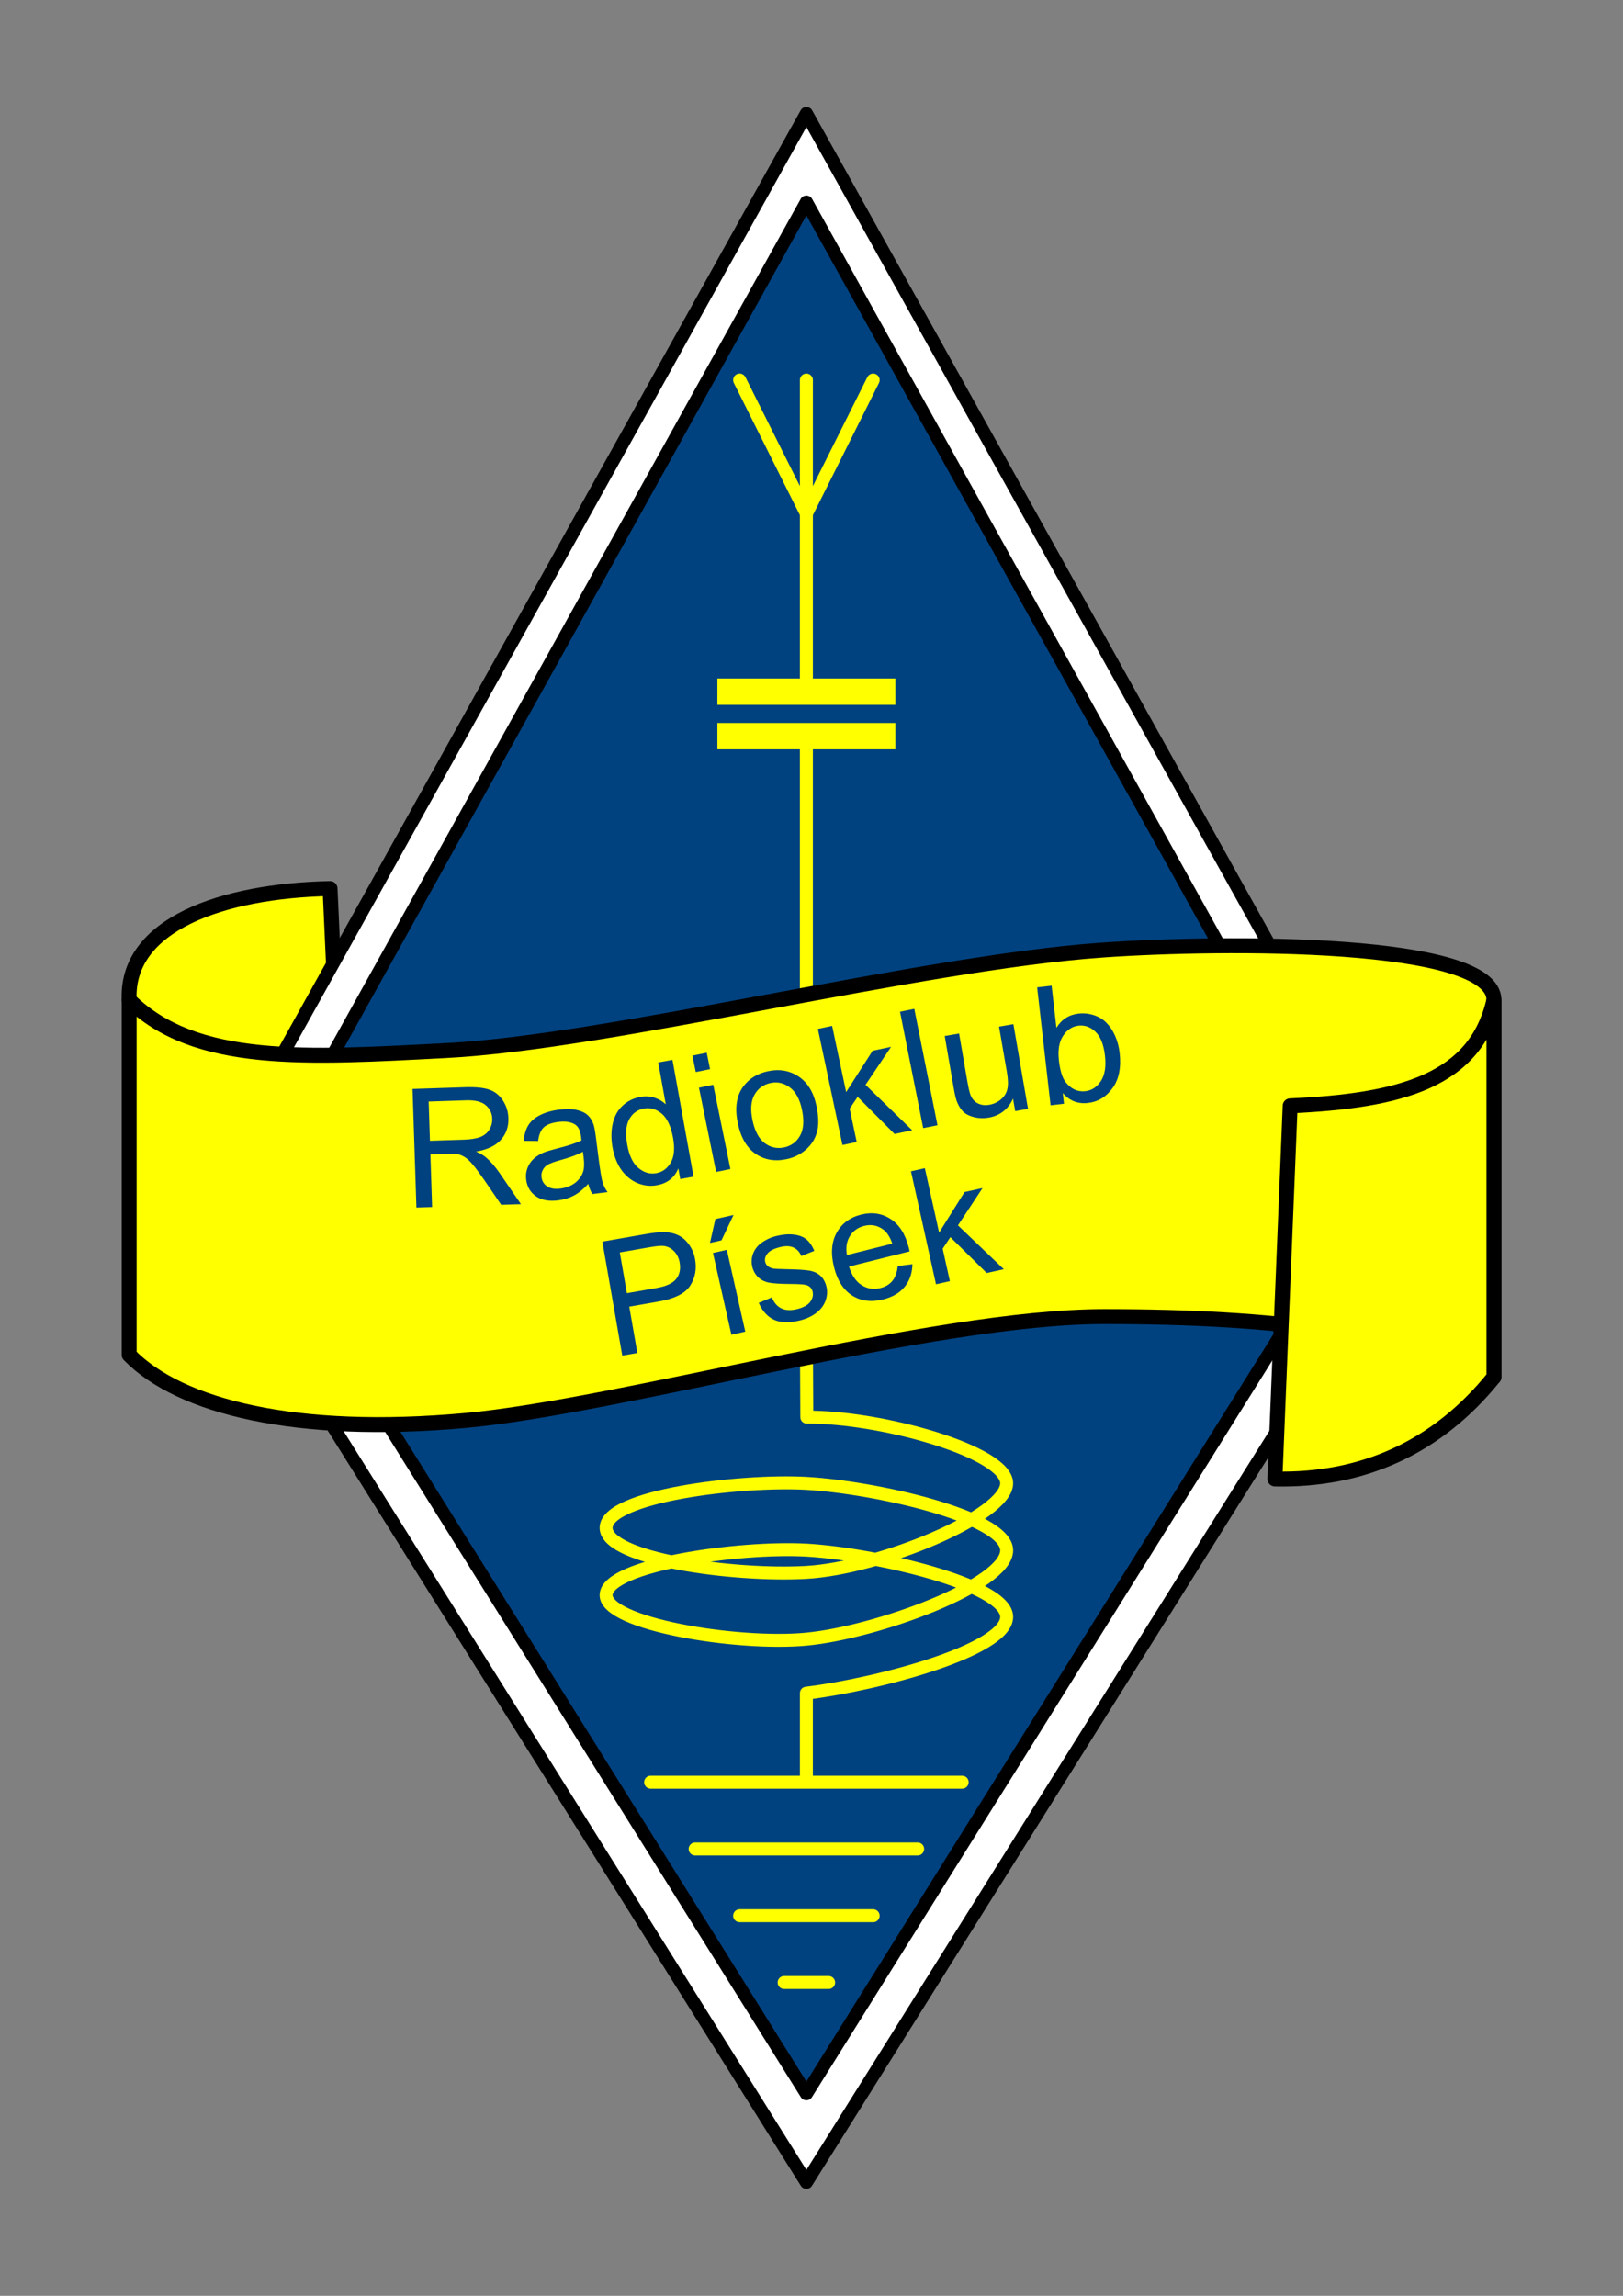
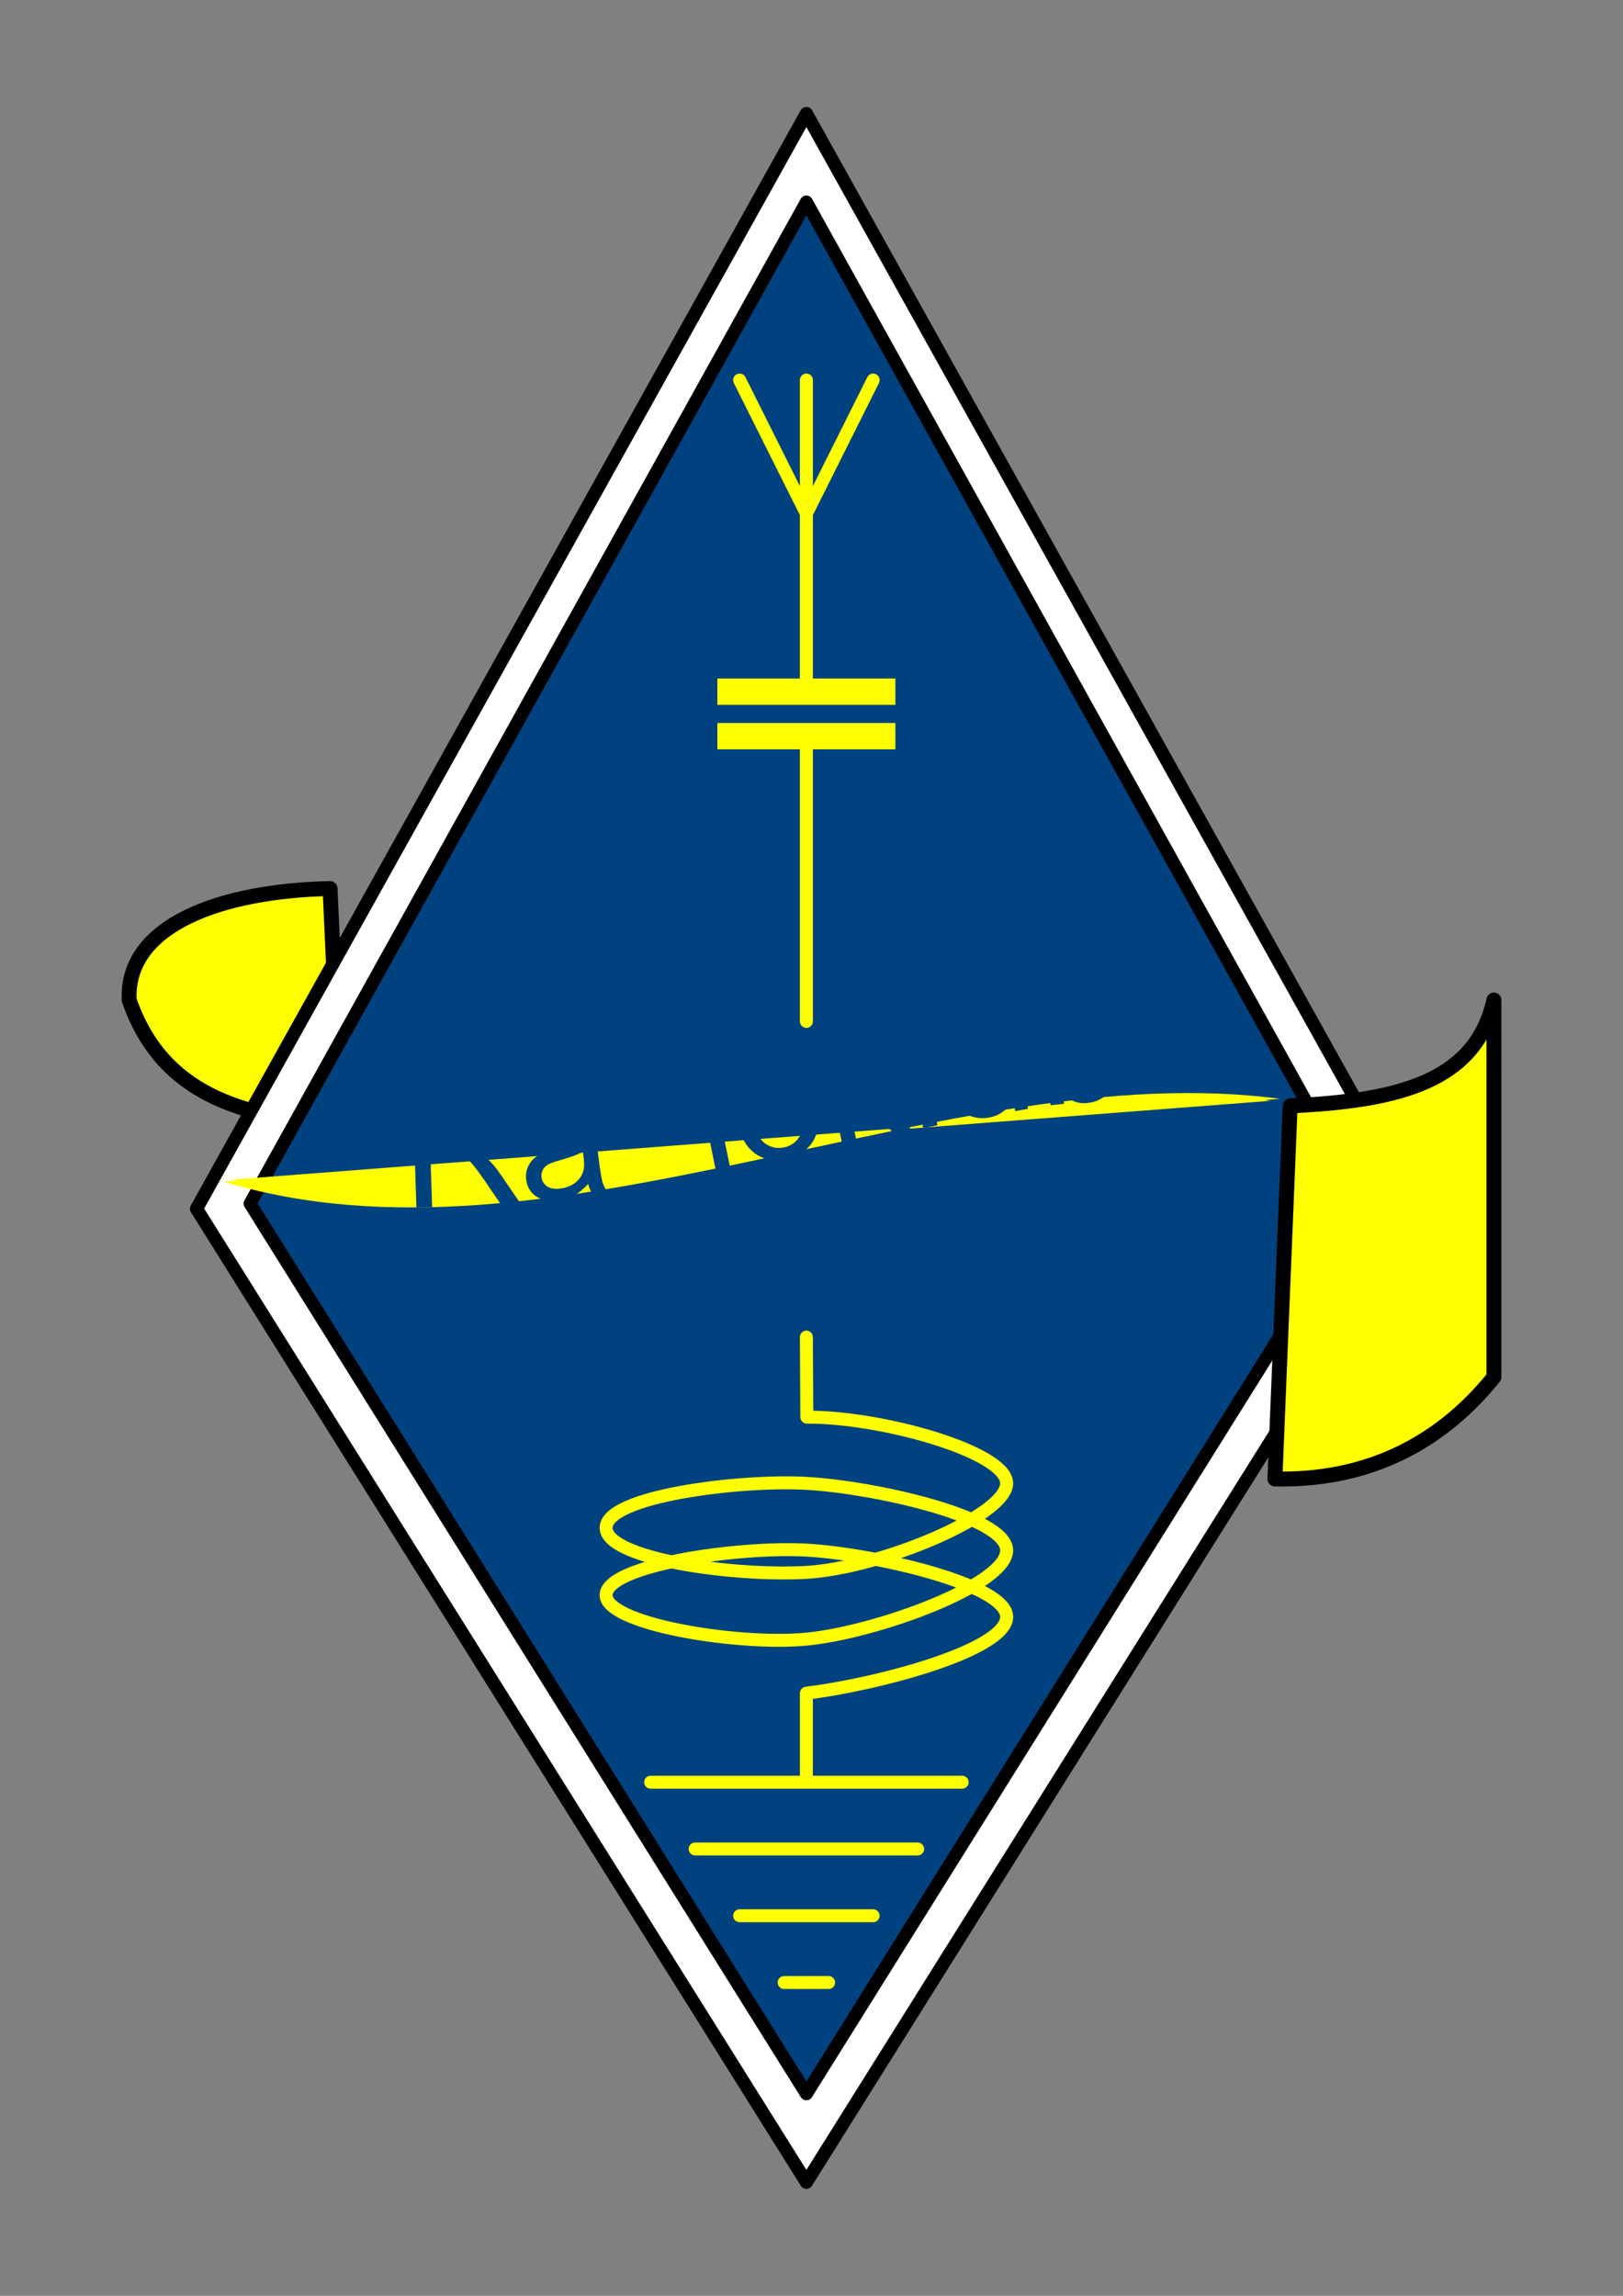
<svg xmlns="http://www.w3.org/2000/svg" xmlns:ns1="http://www.inkscape.org/namespaces/inkscape" xmlns:ns2="http://sodipodi.sourceforge.net/DTD/sodipodi-0.dtd" width="744.094" height="1052.362" id="svg2" version="1.1" ns1:version="0.92.3 (2405546, 2018-03-11)" ns2:docname="logo-krivky.svg">
  <rect width="100%" height="100%" fill="#808080" stroke="none" />
  <defs id="defs4">
    <ns1:perspective ns2:type="inkscape:persp3d" ns1:vp_x="0 : 526.18109 : 1" ns1:vp_y="0 : 1000 : 0" ns1:vp_z="744.09448 : 526.18109 : 1" ns1:persp3d-origin="372.04724 : 350.78739 : 1" id="perspective10" />
    <ns1:perspective id="perspective3705" ns1:persp3d-origin="0.5 : 0.33333333 : 1" ns1:vp_z="1 : 0.5 : 1" ns1:vp_y="0 : 1000 : 0" ns1:vp_x="0 : 0.5 : 1" ns2:type="inkscape:persp3d" />
    <ns1:perspective id="perspective3768" ns1:persp3d-origin="0.5 : 0.33333333 : 1" ns1:vp_z="1 : 0.5 : 1" ns1:vp_y="0 : 1000 : 0" ns1:vp_x="0 : 0.5 : 1" ns2:type="inkscape:persp3d" />
  </defs>
  <ns2:namedview id="base" pagecolor="#ffffff" bordercolor="#666666" borderopacity="1.0" ns1:pageopacity="0.0" ns1:pageshadow="2" ns1:zoom="0.49497475" ns1:cx="-101.21152" ns1:cy="515.23697" ns1:document-units="px" ns1:current-layer="layer1" showgrid="true" ns1:window-width="1920" ns1:window-height="1020" ns1:window-x="0" ns1:window-y="0" ns1:window-maximized="1" ns1:snap-global="false">
    <ns1:grid type="xygrid" id="grid2816" empspacing="5" visible="false" enabled="true" snapvisiblegridlinesonly="true" units="mm" spacingx="3.543" spacingy="3.543" originx="0" originy="0" />
  </ns2:namedview>
  <g ns1:label="Layer 1" ns1:groupmode="layer" id="layer1">
    <g id="g3939" transform="translate(933.381,-14.142)">
      <path style="fill:#ffff00;fill-opacity:1;stroke:#000000;stroke-width:6.844;stroke-linecap:round;stroke-linejoin:round;stroke-miterlimit:4;stroke-opacity:1;stroke-dasharray:none" d="m -874.158,472.529 c -1.616,-34.663 42.745,-50.069 92.097,-51.089 l 4.922,108.45 c -45.514,-3.734 -82.042,-14.132 -97.019,-57.36 z" id="path3727" ns2:nodetypes="cccc" />
      <path ns2:nodetypes="ccccc" id="path3729" d="M -563.678,66.184 -843.29,568.214 -563.678,1014.462 -284.066,568.214 -563.678,66.184 z" style="fill:#ffffff;stroke:#000000;stroke-width:6.032;stroke-linecap:round;stroke-linejoin:round;stroke-miterlimit:4;stroke-opacity:1;stroke-dasharray:none" />
      <path ns2:nodetypes="ccccc" style="fill:#004280;fill-opacity:1;stroke:#000000;stroke-width:5.958;stroke-linecap:round;stroke-linejoin:round;stroke-miterlimit:4;stroke-opacity:1;stroke-dasharray:none" d="m -563.678,106.747 -255.045,459.08 255.045,408.072 255.045,-408.072 -255.045,-459.08 z" id="path3731" />
      <path id="path3743" style="fill:none;stroke:#ffff00;stroke-width:12.079;stroke-linecap:butt;stroke-linejoin:miter;stroke-miterlimit:4;stroke-opacity:1;stroke-dasharray:none" d="m -604.485,331.187 81.614,0 m -81.614,20.404 81.614,0" />
      <path d="m -563.678,188.362 0,142.825 m -30.605,-142.825 30.605,61.211 30.605,-61.211 m -30.605,163.229 0,130.735" style="fill:none;stroke:#ffff00;stroke-width:5.958;stroke-linecap:round;stroke-linejoin:round;stroke-miterlimit:4;stroke-opacity:1;stroke-dasharray:none" id="path3747" />
      <path ns2:nodetypes="ccssssssssscccccccccc" d="m -563.678,831.074 0,-40.807 c 32.787,-4.021 91.816,-19.684 91.816,-34.976 0,-14.928 -61.211,-28.905 -91.816,-30.605 -30.605,-1.7 -91.069,6.696 -91.816,20.404 -0.727,13.345 59.789,23.438 91.816,20.404 32.06,-3.037 92.18,-24.906 91.816,-40.807 -0.355,-15.538 -61.211,-28.905 -91.816,-30.605 -30.605,-1.7 -91.816,5.835 -91.816,20.404 0,14.201 58.301,22.329 91.816,20.404 33.877,-1.946 91.816,-25.997 91.816,-40.807 0,-14.447 -57.575,-30.583 -91.623,-30.348 l -0.193,-36.694 m -71.413,204.036 142.825,0 m -122.421,30.605 102.018,0 m -81.614,30.605 61.211,0 m -40.807,30.605 20.404,0" style="fill:none;stroke:#ffff00;stroke-width:5.937;stroke-linecap:round;stroke-linejoin:round;stroke-miterlimit:4;stroke-opacity:1;stroke-dasharray:none" id="path3753" />
-       <path style="fill:#ffff00;fill-opacity:1;stroke:#000000;stroke-width:6.844;stroke-linecap:round;stroke-linejoin:round;stroke-miterlimit:4;stroke-opacity:1;stroke-dashoffset:0" d="m -874.158,472.529 c 30.376,29.953 81.231,26.483 145.266,23.172 74.853,-3.826 217.019,-40.116 300.644,-46.048 55.929,-3.968 179.883,-4.62 179.781,22.876 l 0,172.851 c -42.332,-20.291 -100.141,-27.734 -178.665,-27.734 -78.524,0 -221.616,41.142 -293.034,47.639 -77.081,7.011 -130.725,-6.158 -153.991,-30.072 l 0,-162.683 z" id="path3755" ns2:nodetypes="csscczscc" />
      <path style="fill:#ffff00;fill-opacity:1;stroke:#000000;stroke-width:0;stroke-linecap:butt;stroke-linejoin:miter;stroke-miterlimit:4;stroke-opacity:1;stroke-dasharray:none" d="m -831.029,555.747 c 150.22,45.796 328.325,-57.161 480.205,-37.018" id="path3757" ns2:nodetypes="cc" />
      <path style="fill:#ffff00;fill-opacity:1;stroke:#000000;stroke-width:6.844;stroke-linecap:round;stroke-linejoin:round;stroke-miterlimit:4;stroke-opacity:1;stroke-dasharray:none" d="m -341.882,521.05 -6.99,171.023 c 39.665,0.885 74.097,-14.029 100.404,-46.693 l 0,-172.851 c -8.348,37.112 -42.948,46.239 -93.415,48.521 z" id="path3759" ns2:nodetypes="ccccc" />
      <path ns2:nodetypes="cc" id="path3767" d="m -779.616,625.67 c 150.22,45.796 297.477,-65.387 432.904,-34.961" style="fill:none;stroke:#000000;stroke-width:0;stroke-linecap:butt;stroke-linejoin:miter;stroke-miterlimit:4;stroke-opacity:1;stroke-dasharray:none" />
      <g id="g3927">
        <path ns2:nodetypes="cc" id="path3899" d="m -826.688,554.844 c 150.22,45.796 328.325,-57.161 480.205,-37.018" style="fill:#ffff00;fill-opacity:1;stroke:#000000;stroke-width:0;stroke-linecap:butt;stroke-linejoin:miter;stroke-miterlimit:4;stroke-opacity:1;stroke-dasharray:none" />
        <g aria-label="Radioklub" transform="translate(5.556,0.505)" style="font-style:normal;font-variant:normal;font-weight:normal;font-stretch:normal;font-size:75.995px;line-height:0%;font-family:Arial;-inkscape-font-specification:Arial;text-align:center;text-anchor:middle;fill:#004280;fill-opacity:1;stroke:none" id="text3769">
          <path d="m -748.024,567.159 -1.772,-54.37 24.107,-0.786 q 7.269,-0.237 11.1,1.123 3.83,1.323 6.213,4.958 2.383,3.635 2.529,8.123 0.189,5.786 -3.428,9.876 -3.617,4.09 -11.407,5.421 2.9,1.279 4.427,2.566 3.247,2.79 6.207,7.037 l 9.939,14.49 -9.049,0.295 -7.564,-11.077 q -3.312,-4.793 -5.436,-7.322 -2.124,-2.53 -3.79,-3.515 -1.629,-0.986 -3.311,-1.34 -1.232,-0.22 -4.014,-0.129 l -8.345,0.272 0.787,24.144 z m 6.205,-30.609 15.465,-0.504 q 4.933,-0.161 7.682,-1.253 2.748,-1.129 4.122,-3.401 1.373,-2.309 1.287,-4.943 -0.126,-3.857 -3.025,-6.25 -2.863,-2.394 -8.908,-2.197 l -17.209,0.561 z" style="fill:#004280;fill-opacity:1" id="path859" />
          <path d="m -669.252,556.305 q -3.281,3.599 -6.54,5.325 -3.222,1.721 -7.123,2.219 -6.441,0.823 -10.301,-1.864 -3.864,-2.723 -4.49,-7.619 -0.367,-2.871 0.621,-5.391 1.019,-2.562 2.934,-4.265 1.951,-1.708 4.508,-2.783 1.885,-0.765 5.762,-1.746 7.902,-1.982 11.524,-3.792 -0.137,-1.367 -0.184,-1.735 -0.517,-4.049 -2.606,-5.465 -2.827,-1.921 -7.832,-1.281 -4.675,0.597 -6.708,2.54 -2.002,1.902 -2.538,6.197 l -6.591,-0.056 q 0.352,-4.272 2.052,-7.071 1.695,-2.835 5.349,-4.686 3.649,-1.888 8.692,-2.532 5.006,-0.64 8.285,0.139 3.279,0.778 4.982,2.394 1.698,1.579 2.635,4.227 0.548,1.651 1.112,6.068 l 1.129,8.834 q 1.18,9.239 1.9,11.653 0.752,2.373 2.29,4.458 l -6.92,0.884 q -1.294,-1.93 -1.941,-4.653 z m -2.443,-14.726 q -3.419,1.933 -10.502,3.886 -4.01,1.111 -5.61,2.063 -1.599,0.952 -2.336,2.506 -0.742,1.516 -0.52,3.246 0.339,2.65 2.552,4.163 2.25,1.508 6.115,1.014 3.828,-0.489 6.598,-2.526 2.765,-2.074 3.792,-5.161 0.781,-2.382 0.221,-6.762 z" style="fill:#004280;fill-opacity:1" id="path861" />
-           <path d="m -627.074,554.095 -0.883,-4.893 q -2.647,6.435 -9.805,7.727 -4.638,0.837 -9.006,-1.014 -4.332,-1.858 -7.31,-6.034 -2.948,-4.219 -4.022,-10.171 -1.048,-5.806 0.038,-10.866 1.079,-5.096 4.495,-8.315 3.416,-3.218 8.2,-4.081 3.506,-0.633 6.515,0.371 3.002,0.967 5.147,3.031 l -3.466,-19.208 6.537,-1.179 9.659,53.535 z m -24.27,-15.605 q 1.344,7.45 5.15,10.571 3.806,3.122 8.079,2.351 4.309,-0.777 6.671,-4.823 2.392,-4.089 1.087,-11.32 -1.436,-7.961 -5.176,-11.132 -3.74,-3.171 -8.231,-2.361 -4.382,0.791 -6.694,4.903 -2.276,4.106 -0.885,11.811 z" style="fill:#004280;fill-opacity:1" id="path863" />
          <path d="m -619.943,505.045 -1.532,-7.527 6.545,-1.333 1.532,7.527 z m 9.321,45.779 -7.862,-38.616 6.545,-1.333 7.862,38.616 z" style="fill:#004280;fill-opacity:1" id="path865" />
          <path d="m -600.637,528.68 q -2.29,-10.704 2.558,-17.13 4.055,-5.345 11.203,-6.875 7.947,-1.7 14.108,2.446 6.154,4.11 8.118,13.29 1.592,7.439 0.258,12.202 -1.305,4.719 -5.082,7.994 -3.741,3.267 -8.785,4.346 -8.092,1.731 -14.209,-2.386 -6.081,-4.125 -8.17,-13.886 z m 6.713,-1.436 q 1.584,7.402 5.605,10.412 4.014,2.974 8.912,1.926 4.862,-1.04 7.3,-5.432 2.438,-4.392 0.815,-11.976 -1.529,-7.148 -5.579,-10.114 -4.021,-3.01 -8.847,-1.978 -4.899,1.048 -7.344,5.404 -2.445,4.356 -0.862,11.758 z" style="fill:#004280;fill-opacity:1" id="path867" />
          <path d="m -552.699,538.487 -11.272,-53.218 6.534,-1.384 6.428,30.348 12.143,-18.958 8.458,-1.791 -11.709,17.425 21.363,20.813 -8.059,1.707 -16.917,-17.013 -3.672,5.405 3.237,15.283 z" style="fill:#004280;fill-opacity:1" id="path869" />
          <path d="m -515.689,530.74 -10.623,-53.352 6.551,-1.304 10.623,53.352 z" style="fill:#004280;fill-opacity:1" id="path871" />
          <path d="m -473.511,522.932 -0.985,-5.704 q -3.398,7.365 -11.186,8.71 -3.437,0.593 -6.663,-0.205 -3.189,-0.805 -4.993,-2.527 -1.773,-1.765 -2.857,-4.553 -0.737,-1.869 -1.463,-6.074 l -4.154,-24.06 6.582,-1.136 3.719,21.537 q 0.89,5.156 1.602,6.878 1.07,2.489 3.34,3.641 2.264,1.115 5.226,0.604 2.962,-0.511 5.299,-2.459 2.331,-1.984 2.943,-4.763 0.642,-2.822 -0.216,-7.795 l -3.592,-20.806 6.582,-1.136 6.705,38.833 z" style="fill:#004280;fill-opacity:1" id="path873" />
          <path d="m -451.125,519.569 -6.157,0.702 -6.161,-54.049 6.636,-0.756 2.198,19.282 q 3.602,-5.751 10.128,-6.495 3.613,-0.412 6.989,0.697 3.408,1.068 5.776,3.487 2.4,2.378 4.004,5.967 1.604,3.589 2.088,7.829 1.147,10.065 -3.204,16.126 -4.351,6.061 -11.319,6.855 -6.931,0.79 -11.536,-4.549 z m -2.339,-19.864 q 0.803,7.042 3.077,9.957 3.718,4.767 9.064,4.158 4.35,-0.496 7.092,-4.618 2.738,-4.159 1.885,-11.643 -0.874,-7.669 -4.35,-10.97 -3.439,-3.305 -7.753,-2.814 -4.35,0.496 -7.088,4.655 -2.742,4.122 -1.927,11.274 z" style="fill:#004280;fill-opacity:1" id="path875" />
        </g>
      </g>
      <g id="g3933">
        <g aria-label="Písek" transform="translate(0.505,3.03)" style="font-style:normal;font-variant:normal;font-weight:normal;font-stretch:normal;font-size:74.105px;line-height:0%;font-family:Arial;-inkscape-font-specification:Arial;text-align:center;text-anchor:middle;fill:#004280;fill-opacity:1;stroke:none" id="text3761">
          <path d="m -648.593,632.51 -9.133,-52.254 19.711,-3.445 q 5.204,-0.91 8.036,-0.89 3.962,-0.031 6.881,1.332 2.914,1.327 5.049,4.297 2.171,2.963 2.85,6.848 1.165,6.665 -2.267,12.04 -3.438,5.339 -14.523,7.277 l -13.402,2.342 3.713,21.244 z m 2.124,-28.619 13.509,-2.361 q 6.701,-1.171 9.081,-4.158 2.38,-2.987 1.589,-7.514 -0.573,-3.279 -2.653,-5.303 -2.051,-2.066 -4.891,-2.341 -1.828,-0.158 -6.533,0.664 l -13.366,2.336 z" style="fill:#004280;fill-opacity:1" id="path878" />
          <path d="m -598.559,622.938 -8.455,-37.486 6.354,-1.433 8.455,37.486 z m -9.824,-42.074 2.465,-10.942 8.33,-1.879 -5.536,11.635 z" style="fill:#004280;fill-opacity:1" id="path880" />
          <path d="m -586.03,608.334 6.01,-2.528 q 1.455,3.629 4.339,5.041 2.918,1.404 7.239,0.336 4.356,-1.076 6.03,-3.353 1.665,-2.312 1.075,-4.701 -0.529,-2.143 -2.695,-2.912 -1.508,-0.522 -6.993,-0.546 -7.389,-0.038 -10.407,-0.635 -2.991,-0.64 -4.951,-2.542 -1.934,-1.945 -2.611,-4.685 -0.616,-2.494 -0.013,-4.88 0.63,-2.429 2.25,-4.32 1.206,-1.453 3.553,-2.816 2.373,-1.406 5.289,-2.126 4.391,-1.085 8.006,-0.636 3.65,0.44 5.768,2.228 2.11,1.752 3.601,5.223 l -5.974,2.37 q -1.133,-2.776 -3.57,-3.889 -2.401,-1.121 -6.09,-0.21 -4.356,1.076 -5.862,2.976 -1.506,1.9 -1.029,3.832 0.304,1.23 1.319,2.022 1.024,0.828 2.84,1.087 1.035,0.117 5.985,0.236 7.152,0.134 10.073,0.643 2.947,0.465 4.996,2.27 2.048,1.805 2.847,5.037 0.781,3.162 -0.387,6.432 -1.141,3.226 -4.237,5.631 -3.105,2.37 -7.496,3.454 -7.272,1.796 -11.847,-0.279 -4.54,-2.084 -7.06,-7.76 z" style="fill:#004280;fill-opacity:1" id="path882" />
          <path d="m -522.299,591.419 6.731,-0.826 q -0.113,6.108 -3.5,10.312 -3.387,4.204 -9.881,5.829 -8.179,2.046 -14.244,-1.77 -6.039,-3.86 -8.313,-12.952 -2.354,-9.407 1.191,-15.815 3.544,-6.407 11.267,-8.339 7.477,-1.871 13.489,2.033 6.012,3.904 8.322,13.136 0.141,0.562 0.386,1.694 l -27.801,6.956 q 1.888,6.055 5.829,8.538 3.941,2.483 8.61,1.315 3.475,-0.869 5.476,-3.31 2,-2.44 2.438,-6.802 z m -23.301,-5.024 20.816,-5.208 q -1.598,-4.598 -4.152,-6.458 -3.932,-2.895 -8.741,-1.692 -4.353,1.089 -6.607,4.749 -2.22,3.651 -1.315,8.609 z" style="fill:#004280;fill-opacity:1" id="path884" />
          <path d="m -504.761,599.792 -11.477,-51.79 6.359,-1.409 6.545,29.534 11.667,-18.597 8.231,-1.824 -11.258,17.098 21.021,20.099 -7.843,1.738 -16.651,-16.435 -3.531,5.304 3.296,14.873 z" style="fill:#004280;fill-opacity:1" id="path886" />
        </g>
-         <path style="fill:none;stroke:#000000;stroke-width:0;stroke-linecap:butt;stroke-linejoin:miter;stroke-miterlimit:4;stroke-opacity:1;stroke-dasharray:none" d="m -780.152,624.951 c 150.22,45.796 297.477,-65.387 432.904,-34.961" id="path3901" ns2:nodetypes="cc" />
      </g>
    </g>
  </g>
</svg>